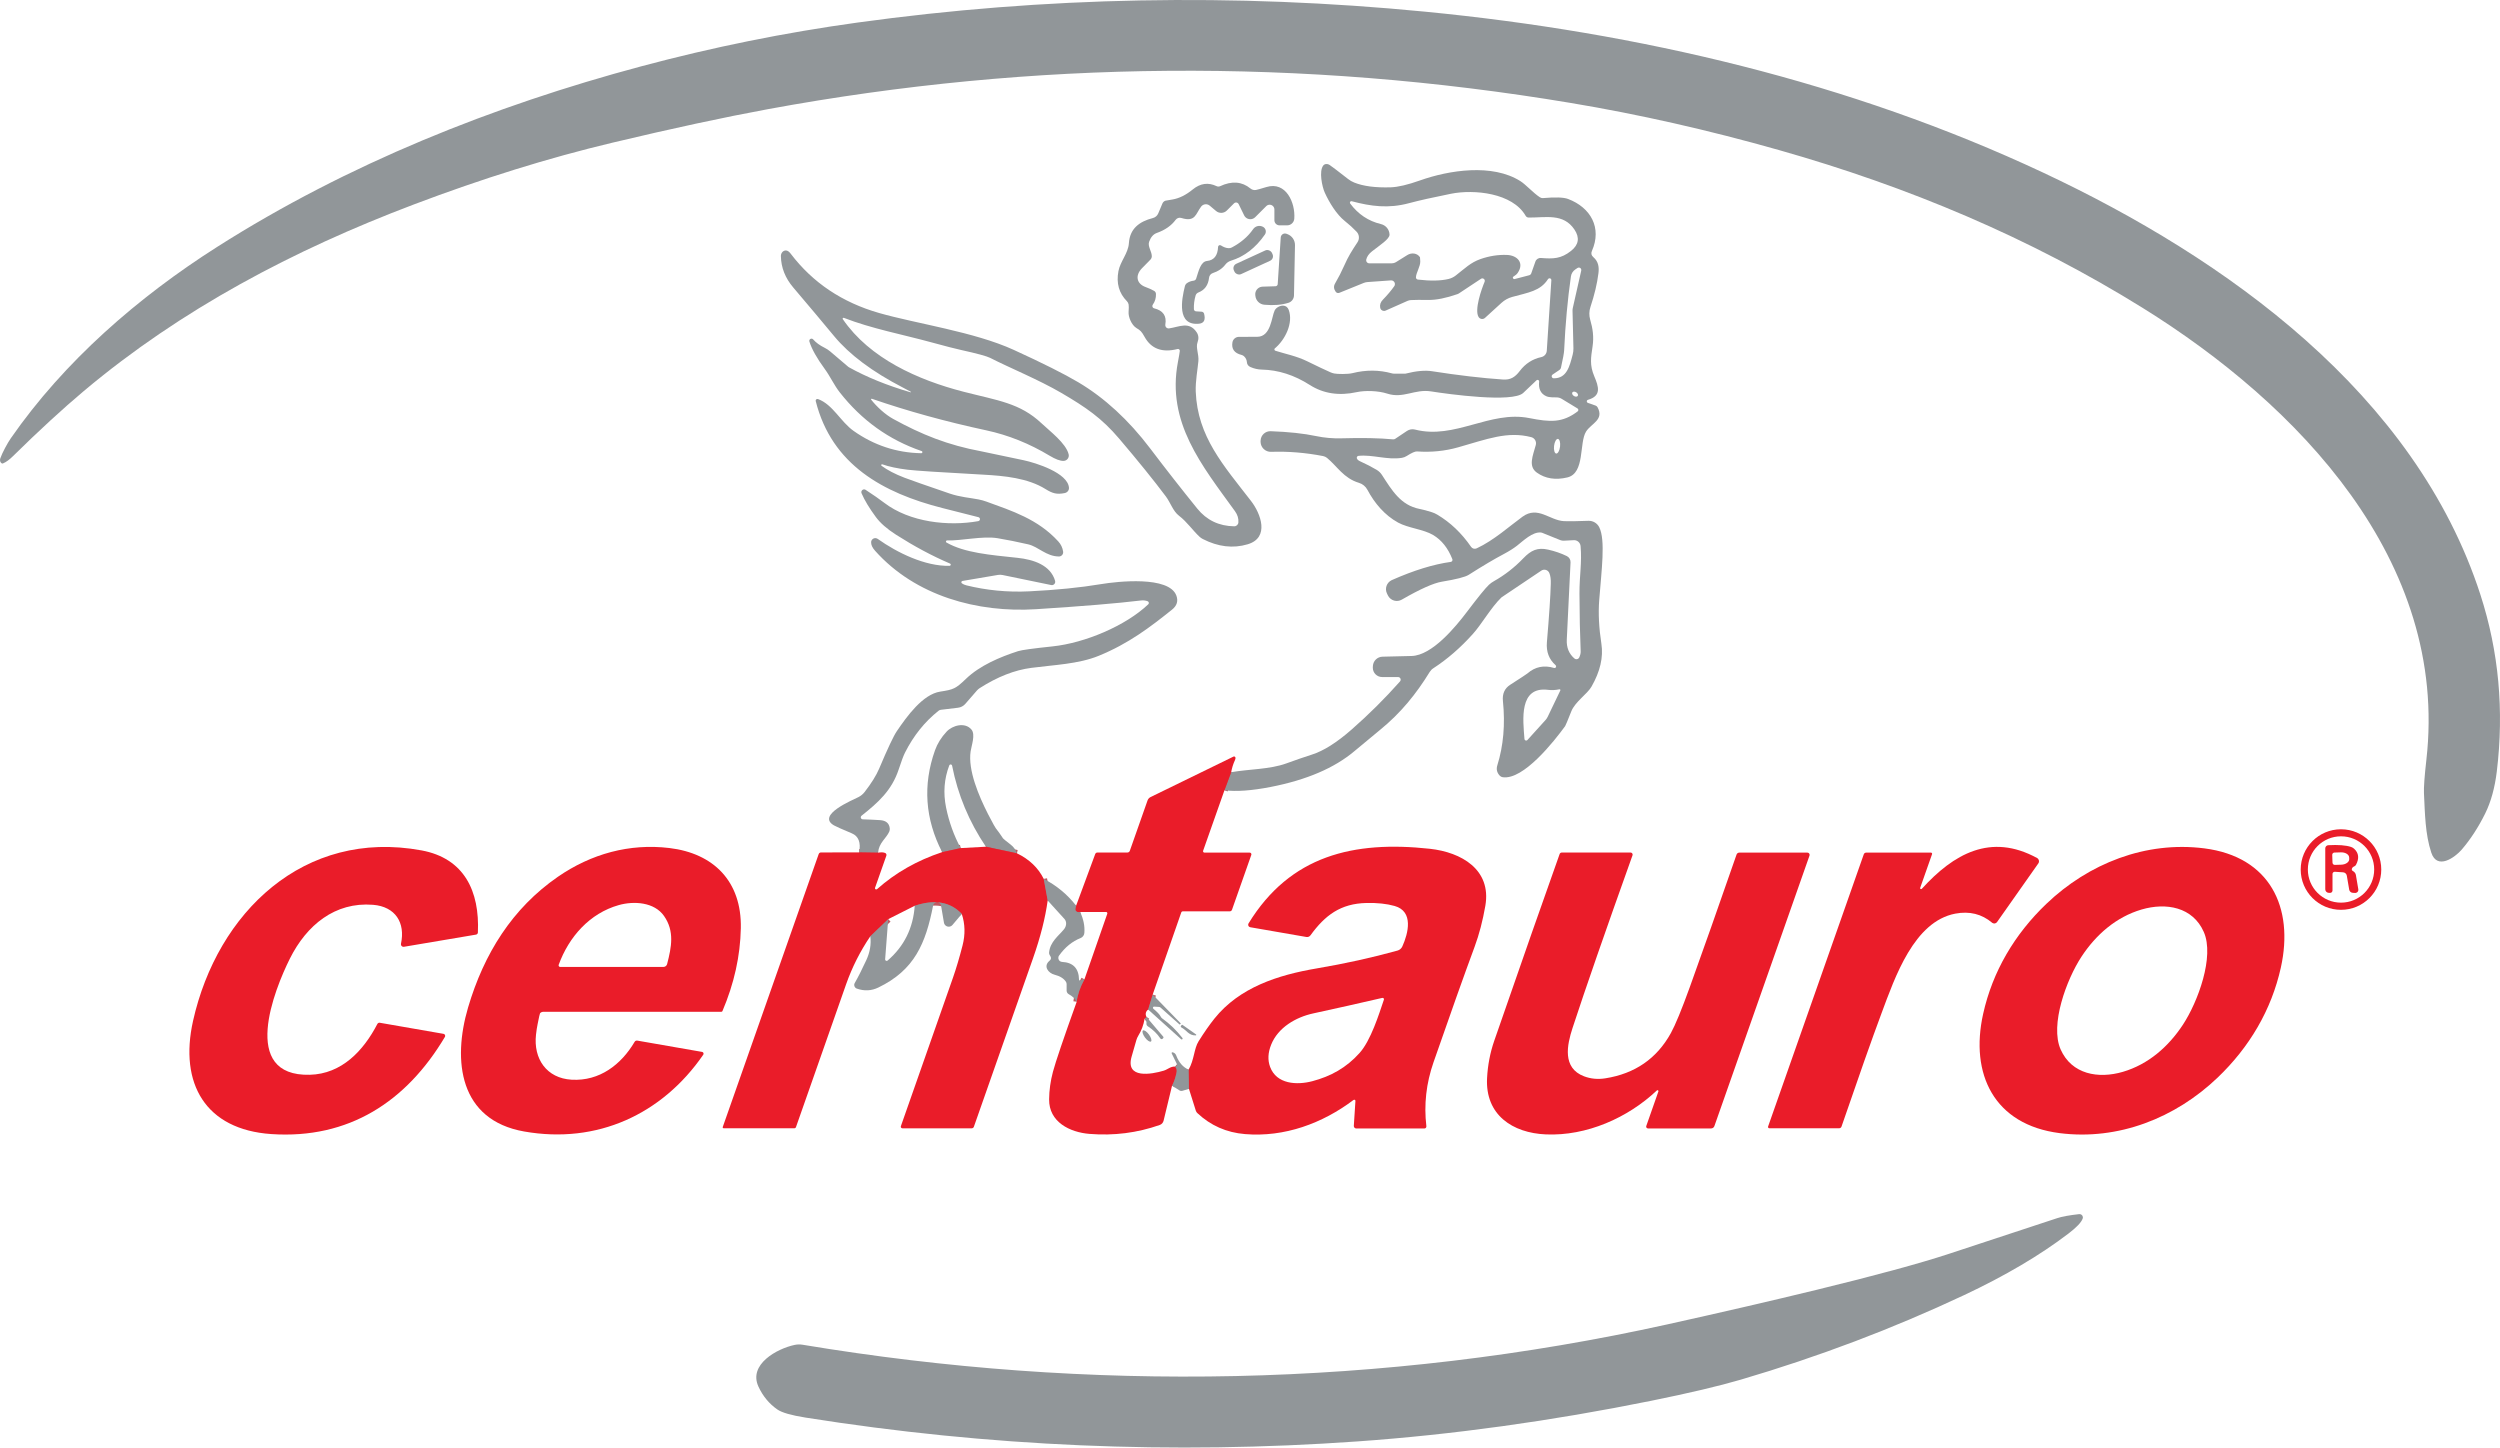
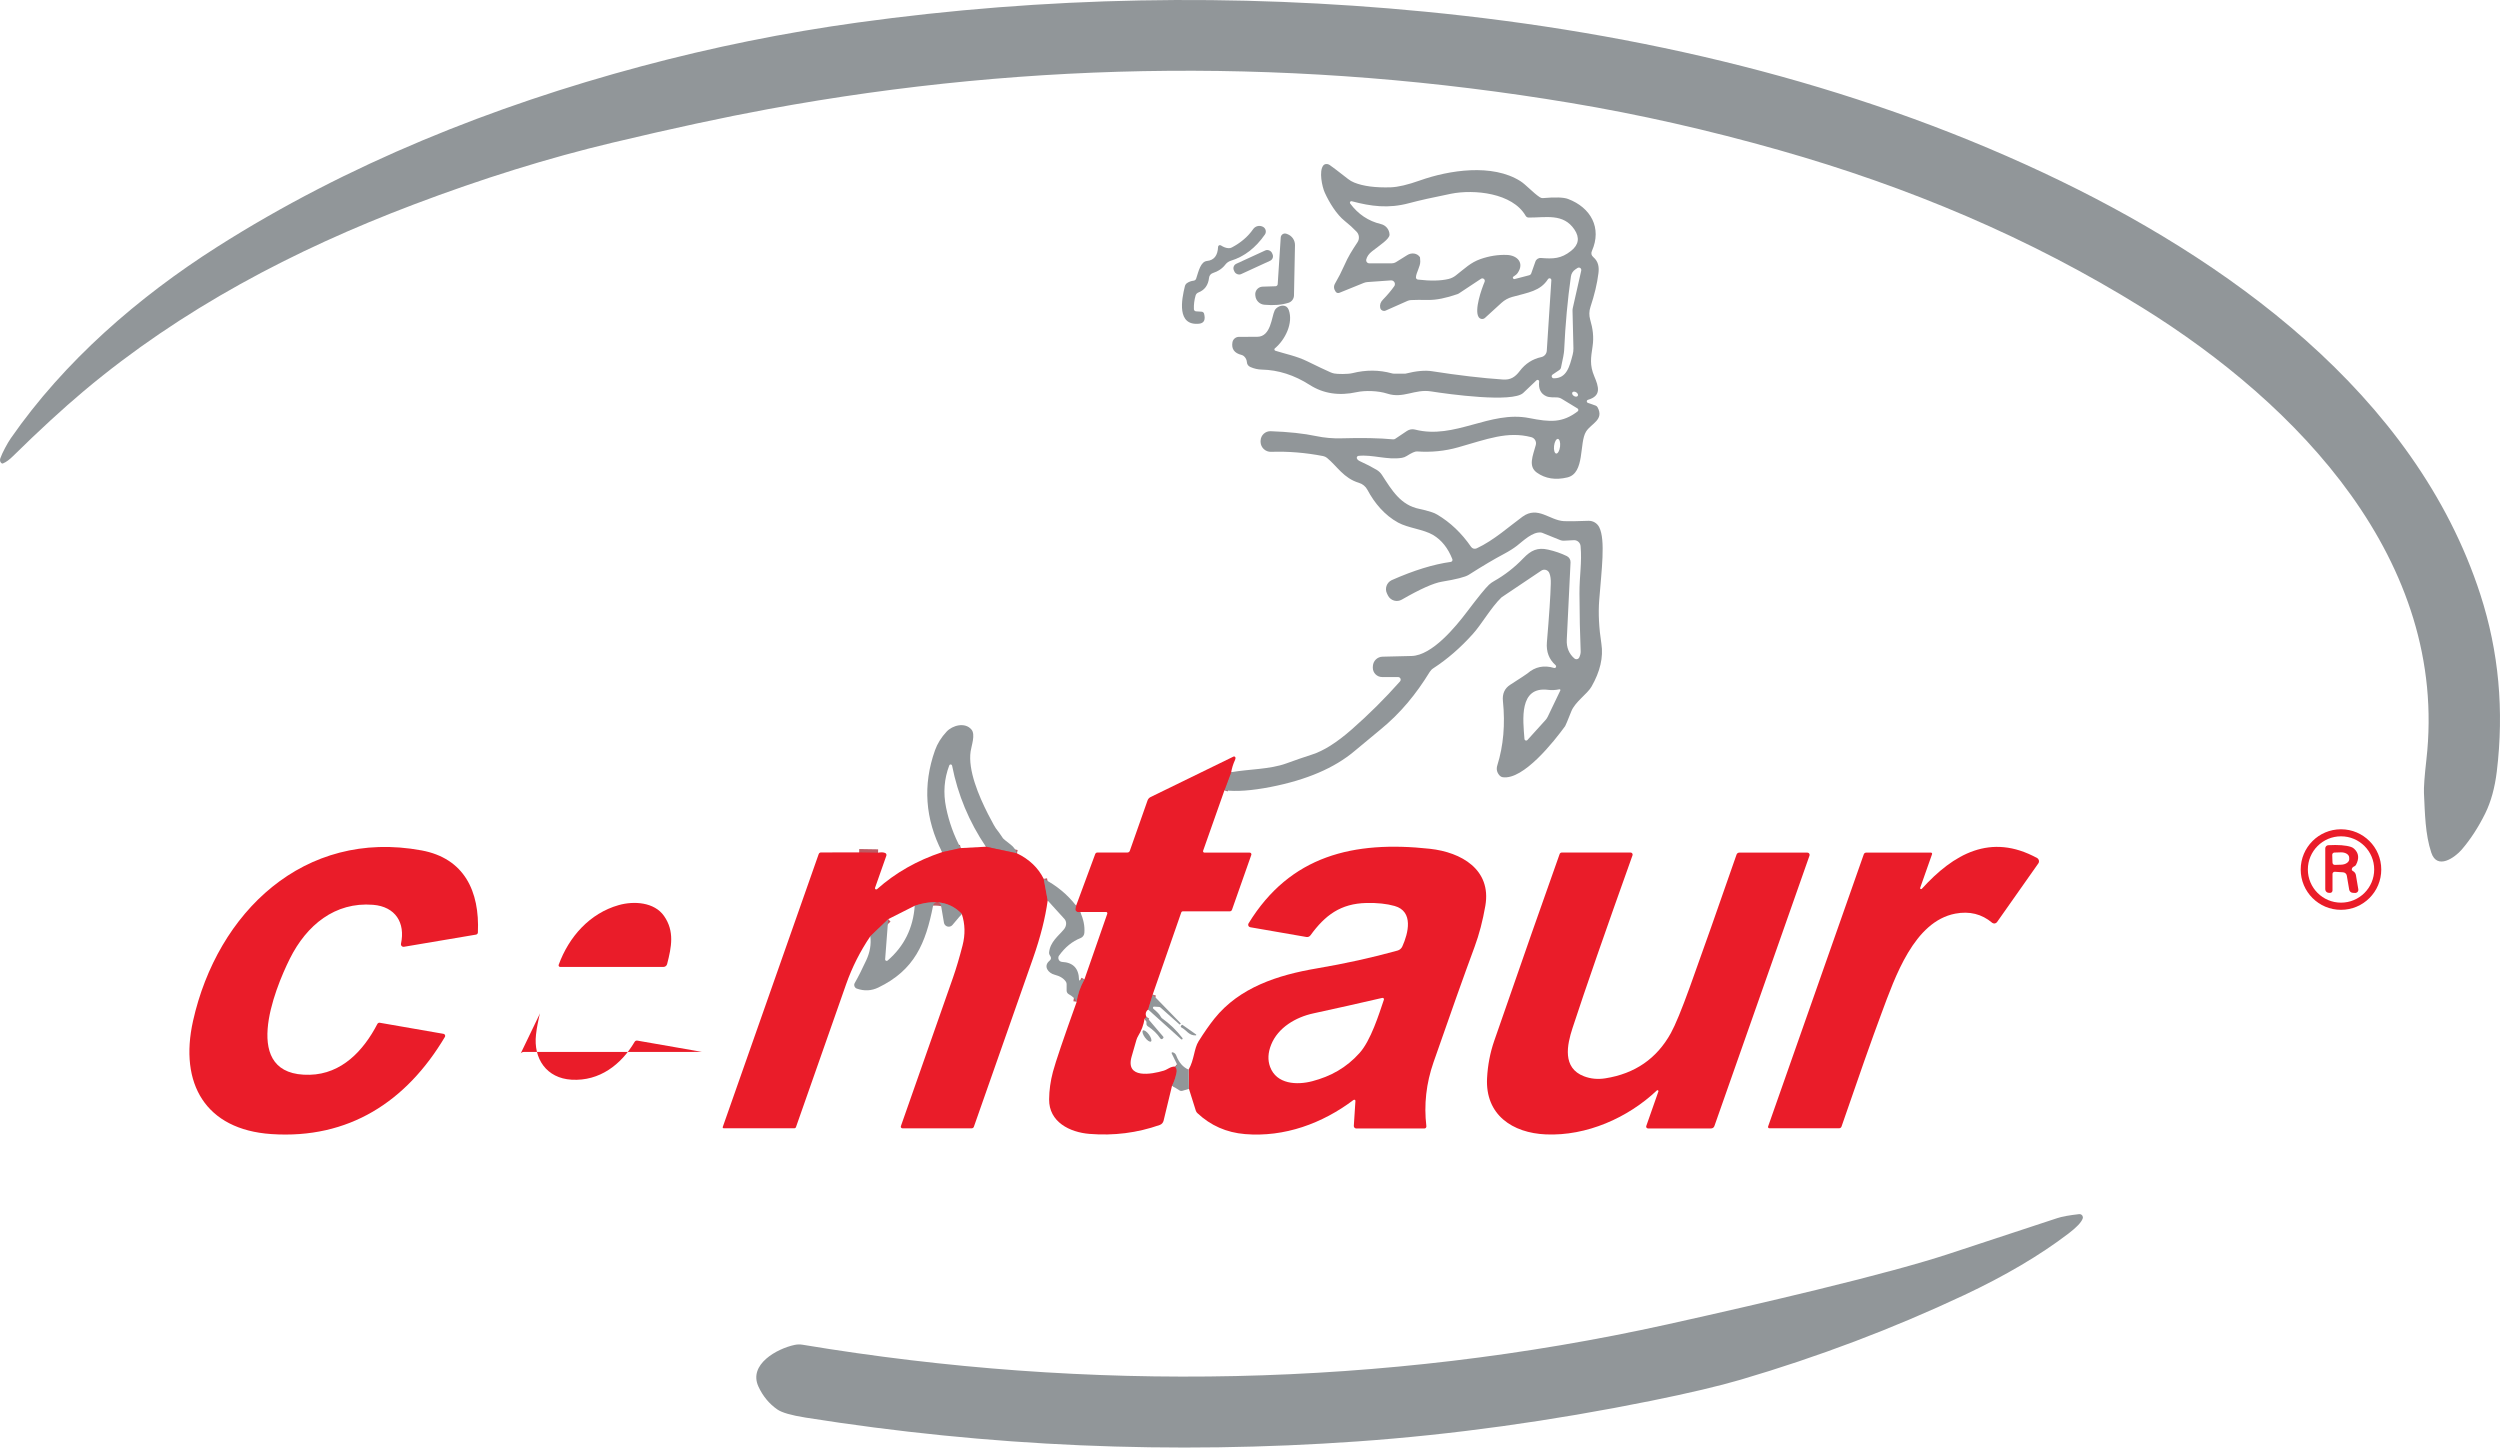
<svg xmlns="http://www.w3.org/2000/svg" id="Calque_1" version="1.1" viewBox="0 0 745.412 431.608">
  <defs>
    <style>
      .st0 {
        fill: none;
        stroke: #be5961;
        stroke-width: 2px;
      }

      .st1 {
        fill: #ea1c29;
      }

      .st2 {
        fill: #919699;
      }
    </style>
  </defs>
  <g>
    <path class="st0" d="M365.09,235.63l2.01-5.39" vector-effect="non-scaling-stroke" />
    <path class="st0" d="M343.69,296.55l-1.35,4.46" vector-effect="non-scaling-stroke" />
    <path class="st0" d="M341.81,303.19c-.187.28-.363.47-.53.57" vector-effect="non-scaling-stroke" />
    <path class="st0" d="M350.35,318.03c.487.407.623,1.073.41,2-.36,1.573-.793,2.8-1.3,3.68" vector-effect="non-scaling-stroke" />
    <path class="st0" d="M321.04,298.67c.26-2.113,1.027-4.333,2.3-6.66" vector-effect="non-scaling-stroke" />
    <path class="st0" d="M322.07,271.93c-.58.12-1.003.017-1.27-.31-.153-.187-.2-.443-.14-.77.053-.287.12-.557.2-.81" vector-effect="non-scaling-stroke" />
-     <path class="st0" d="M354.5,324.66l-.1-5.73" vector-effect="non-scaling-stroke" />
    <path class="st0" d="M311.2,262.05l1.18,6.45" vector-effect="non-scaling-stroke" />
    <path class="st0" d="M286.77,272.5c-3.407-3.613-8.083-4.423-14.03-2.43" vector-effect="non-scaling-stroke" />
    <path class="st0" d="M264.83,274.06l-5.33,5.1" vector-effect="non-scaling-stroke" />
    <path class="st0" d="M261.81,254.24l-5.64-.09" vector-effect="non-scaling-stroke" />
    <path class="st0" d="M303.22,254.43l-9.26-1.97" vector-effect="non-scaling-stroke" />
    <path class="st0" d="M286.44,252.87l-5.53,1.21" vector-effect="non-scaling-stroke" />
  </g>
  <path class="st2" d="M1.03,138.11c-.22.093-.367.123-.44.09-.503-.243-.722-.892-.51-1.51.6-1.73,2.2-4.65,3.12-5.98,15.99-23.02,37.99-42.11,61.56-57.1,38.86-24.72,82.38-42.05,126.41-53.83,21.287-5.7,42.783-10.05,64.49-13.05,55.807-7.713,112.22-8.797,169.24-3.25,63.63,6.19,126.8,21.02,184.3,47.99,54.56,25.6,110.97,65.9,130.38,125.87,5.467,16.893,7.09,34.48,4.87,52.76-.587,4.807-1.727,8.937-3.42,12.39-2.047,4.147-4.39,7.757-7.03,10.83-2.05,2.38-7.33,6.16-9.07.92-1.84-5.55-1.89-11.71-2.19-17.73-.08-1.693.16-5.013.72-9.96,6.75-59.47-38.49-106.1-84.6-134.75-33.75-20.97-69.93-36.13-108.41-47.05-21.053-5.973-41.77-10.66-62.15-14.06-80.14-13.387-159.917-12.767-239.33,1.86-13.087,2.413-28.523,5.74-46.31,9.98-19.08,4.547-38.843,10.693-59.29,18.44-35.89,13.59-69.4,31.27-98.38,55.62-6.313,5.307-13.347,11.773-21.1,19.4-1.06,1.047-2.013,1.753-2.86,2.12Z" />
  <path class="st2" d="M365.09,235.63l2.01-5.39c5.47-.95,11.48-.82,16.44-2.62,2.873-1.047,5.417-1.923,7.63-2.63,3.453-1.093,7.387-3.573,11.8-7.44,5.147-4.507,9.97-9.3,14.47-14.38.287-.321.26-.814-.061-1.101-.143-.128-.327-.198-.519-.199h-4.76c-1.535-.002-2.778-1.249-2.776-2.784,0-.059.002-.117.006-.176l.02-.37c.103-1.518,1.344-2.707,2.86-2.74.56-.013,3.453-.083,8.68-.21,6.12-.15,13.16-8.74,16.47-13.12,3.38-4.467,5.58-7.173,6.6-8.12.438-.405.925-.758,1.45-1.05,3.227-1.813,6.153-4.09,8.78-6.83,2.32-2.42,4.27-3.3,7.4-2.59,2.02.453,3.883,1.097,5.59,1.93.704.346,1.136,1.076,1.1,1.86-.387,8.093-.76,15.777-1.12,23.05-.113,2.347.647,4.22,2.28,5.62.385.332.966.289,1.298-.096.058-.067.106-.143.142-.224.307-.693.447-1.303.42-1.83-.213-4.967-.333-10.703-.36-17.21-.02-5.36.78-9.29.33-14.17-.101-1.036-.996-1.808-2.03-1.75l-2.95.16c-.356.02-.714-.038-1.05-.17l-5.45-2.2c-.119-.046-.241-.073-.36-.08-2.51-.22-5.21,2.45-7.11,3.94-1.027.8-2.333,1.623-3.92,2.47-2.827,1.493-6.32,3.563-10.48,6.21-1.04.66-3.71,1.343-8.01,2.05-2.507.42-6.49,2.203-11.95,5.35-1.416.816-3.226.33-4.043-1.086-.035-.06-.067-.121-.097-.184l-.27-.55c-.719-1.474-.108-3.252,1.366-3.972.034-.017.069-.033.104-.048,6.533-2.893,12.38-4.697,17.54-5.41.329-.042.559-.347.515-.681-.006-.047-.018-.094-.035-.139-1.293-3.293-3.203-5.693-5.73-7.2-2.87-1.71-7.43-2.06-10.44-3.7-4.05-2.22-7.05-5.82-9.15-9.77-.531-1.01-1.447-1.764-2.54-2.09-4.57-1.37-6.51-4.98-9.52-7.44-.342-.269-.743-.454-1.17-.54-5.227-1.013-10.39-1.433-15.49-1.26-1.678.057-3.085-1.257-3.142-2.934-.003-.085-.002-.17.002-.256l.01-.21c.081-1.586,1.423-2.812,3.01-2.75,5.353.193,9.86.677,13.52,1.45,2.48.52,5.01.743,7.59.67,6.16-.18,11.293-.077,15.4.31.22.02.436-.037.61-.16l3.51-2.35c.701-.471,1.57-.62,2.39-.41,11.88,3.06,22.34-5.74,34.04-3.43,6.33,1.25,9.91,1.46,14.46-1.99.234-.176.276-.511.095-.748-.04-.052-.089-.097-.145-.132l-4.72-2.87c-.432-.262-.925-.407-1.43-.42-.79-.06-2.15.11-3.2-.37-1.627-.747-2.32-2.197-2.08-4.35.02-.259-.173-.485-.431-.506-.142-.011-.281.042-.379.146-.107.127-1.42,1.377-3.94,3.75-3.17,2.99-22.27.37-27.49-.46-4.85-.77-8.25,2.22-13.03.67-2.76-.9-6.67-.98-9.11-.45-5.287,1.16-9.957.447-14.01-2.14-4.62-2.953-9.387-4.48-14.3-4.58-1.147-.027-2.267-.277-3.36-.75-.68-.293-1.043-.78-1.09-1.46-.047-.673-.33-1.26-.85-1.76-.203-.19-.454-.328-.73-.4-2.153-.527-3.063-1.78-2.73-3.76.158-.91.928-1.587,1.85-1.63.313-.013,2.16-.02,5.54-.02,4.12-.01,4.26-5.93,5.21-7.87.138-.277.336-.522.58-.72,1.14-.92,2.98-1.14,3.61.58,1.42,3.9-1.08,8.92-4.12,11.44-.181.145-.211.409-.066.59.053.066.125.115.206.14,2.83.91,6.29,1.57,9.47,3.13,3.027,1.487,5.333,2.58,6.92,3.28.372.166.758.29,1.15.37.92.19,4.03.25,5.46-.11,4.02-1.007,7.933-.983,11.74.07.212.06.431.09.65.09h3.33c.027,0,.053-.003.08-.01,3.193-.8,5.817-1.04,7.87-.72,7.907,1.233,14.973,2.06,21.2,2.48,2.2.15,3.58-.68,4.99-2.54,1.667-2.2,3.81-3.583,6.43-4.15.905-.195,1.57-.966,1.63-1.89l1.36-21.02c.028-.297-.19-.56-.486-.589-.207-.02-.406.081-.514.259-2.29,3.56-5.84,3.97-10.69,5.31-1.184.329-2.273.932-3.18,1.76l-4.91,4.48c-.507.468-1.298.436-1.766-.071-.054-.058-.102-.122-.144-.189-1.31-2.09.86-8.3,1.79-10.5.16-.37-.011-.8-.381-.959-.225-.097-.484-.075-.689.059l-6.63,4.39c-.119.08-.244.14-.37.18-3.473,1.2-6.373,1.78-8.7,1.74-2.333-.033-4.063-.02-5.19.04-.357.02-.703.101-1.02.24l-6.54,2.9c-.585.26-1.271-.004-1.531-.589-.036-.08-.062-.165-.079-.251-.173-.88.087-1.677.78-2.39,1.407-1.453,2.543-2.803,3.41-4.05.35-.497.23-1.183-.267-1.533-.208-.146-.46-.216-.713-.197l-7.01.5c-.378.027-.746.111-1.09.25l-7.3,2.96c-.393.157-.841.024-1.08-.32-.593-.84-.66-1.653-.2-2.44,1.02-1.747,1.947-3.56,2.78-5.44,1.18-2.69,2.19-4.25,3.93-6.9.646-.983.525-2.282-.29-3.13-1.04-1.093-2.203-2.15-3.49-3.17-2.51-1.99-4.66-5.56-5.98-8.46-.81-1.76-1.79-6.43-.45-8.11.416-.524,1.253-.581,1.92-.13.753.513,2.58,1.903,5.48,4.17.557.438,1.17.791,1.82,1.05,2.7,1.093,6.337,1.567,10.91,1.42,2.16-.073,5.05-.753,8.67-2.04,8.78-3.11,21.6-5.08,29.94.18,1.66,1.04,3.83,3.51,5.82,4.82.292.194.641.283.99.25,3.66-.32,6.143-.23,7.45.27,6.73,2.55,10.15,8.59,7.09,15.51-.307.7-.17,1.303.41,1.81,1.62,1.39,1.75,3.12,1.54,4.82-.38,3.08-1.177,6.44-2.39,10.08-.404,1.218-.428,2.529-.07,3.76.78,2.65,1.13,5.17.71,7.98-.5,3.33-.9,5.55.49,8.86,1.35,3.2,2.22,5.88-1.87,7.06-.254.076-.399.343-.323.597.043.144.152.26.293.313l2.29.8c.263.09.481.276.61.52,2.03,3.75-1.92,4.82-3.43,7.24-2.11,3.36-.27,12.4-5.57,13.67-3.533.847-6.567.37-9.1-1.43-2.65-1.89-1.2-4.99-.32-8.24.276-1.012-.321-2.057-1.333-2.333-.009-.002-.018-.005-.027-.007-7.12-1.84-13.13.58-21.78,3.03-3.947,1.12-8.043,1.53-12.29,1.23-.553-.04-1.58.417-3.08,1.37-.435.277-.919.461-1.42.54-4.36.7-8.78-1.03-12.94-.59-.313.033-.539.317-.505.635.005.049.017.098.035.145.133.327.43.597.89.81,1.893.86,3.56,1.72,5,2.58.632.375,1.169.892,1.57,1.51,3,4.63,5.59,9.03,11.19,10.14,1.147.227,2.377.553,3.69.98.558.173,1.092.411,1.59.71,3.913,2.313,7.283,5.52,10.11,9.62.368.538,1.075.729,1.67.45,5.07-2.33,10.05-6.82,13.67-9.44,4.58-3.32,8.06,1.11,12.38,1.33,1.233.067,3.657.033,7.27-.1,1.358-.049,2.62.702,3.23,1.92,1.91,3.83.67,12.81-.01,21.74-.3,3.94-.083,8.277.65,13.01.62,4.007-.367,8.27-2.96,12.79-1.24,2.17-4.88,4.49-6.02,7.37-1.087,2.74-1.697,4.203-1.83,4.39-3.26,4.48-12.42,16.14-18.63,15.23-.325-.052-.623-.206-.85-.44-.86-.907-1.107-1.943-.74-3.11,1.82-5.827,2.377-12.213,1.67-19.16-.22-2.16.5-3.777,2.16-4.85,3.2-2.053,4.913-3.18,5.14-3.38,2.293-2,4.94-2.547,7.94-1.64.253.083.523-.058.602-.315.057-.184,0-.386-.142-.515-1.96-1.727-2.823-4-2.59-6.82.68-8.007,1.067-13.84,1.16-17.5.04-1.307-.103-2.353-.43-3.14-.335-.824-1.274-1.22-2.098-.886-.103.042-.201.094-.292.156l-11.75,7.89c-.066.04-.127.087-.18.14-3.08,2.98-5.84,7.91-8.46,10.83-3.7,4.127-7.64,7.547-11.82,10.26-.434.276-.8.649-1.07,1.09-4.01,6.52-8.59,12.23-14.87,17.33-2.22,1.807-4.743,3.9-7.57,6.28-5.98,5.04-14.3,8.6-24.96,10.68-5.693,1.113-10.293,1.443-13.8.99ZM451.63,83.2l4.33-1.13c.277-.076.5-.281.6-.55l1.24-3.52c.239-.694.918-1.138,1.65-1.08,3.65.29,5.97.27,8.98-2.11,2.3-1.827,2.637-3.95,1.01-6.37-3.3-4.91-8.5-3.54-13.64-3.57-.378,0-.726-.203-.91-.53-3.92-6.82-15.36-7.95-22.26-6.57-5.353,1.073-9.523,2.01-12.51,2.81-6.18,1.66-11.37.94-17.08-.58-.236-.059-.475.083-.534.319-.032.128-.005.265.074.371,2.38,3.193,5.433,5.233,9.16,6.12,1.469.347,2.523,1.63,2.57,3.13.04,1.32-2.88,3.15-5.23,5-.94.74-1.513,1.56-1.72,2.46-.111.49.193.977.677,1.088.066.015.134.023.203.022h6.78c.412,0,.817-.114,1.17-.33,1.973-1.227,3.097-1.927,3.37-2.1,1.323-.862,3.026-.599,3.804.589.009.014.018.027.026.041.027.04.053.437.08,1.19.06,1.52-1.25,3.44-1.29,4.79-.007.339.248.629.59.67,3.753.44,6.797.38,9.13-.18.771-.185,1.497-.532,2.13-1.02,2.81-2.18,4.42-3.87,7.4-4.92,2.633-.92,5.26-1.33,7.88-1.23,3.1.12,5.21,2.36,3.26,5.29-.187.287-.38.5-.58.64-.553.373-.843.583-.87.63-.106.225-.01.493.215.599.092.043.196.054.295.031ZM469.7,80.34c-.713.478-1.19,1.238-1.31,2.09-.98,6.847-1.653,14.197-2.02,22.05-.033.767-.35,2.493-.95,5.18-.064.263-.221.491-.44.64l-2.05,1.38c-.282.185-.36.563-.175.845.112.17.301.274.505.275,3.87.03,4.73-3.49,5.66-7.08.159-.604.233-1.227.22-1.85l-.27-11.2c-.007-.279.02-.558.08-.83l2.52-11.17c.091-.393-.153-.785-.546-.876-.198-.046-.406-.007-.574.106l-.65.44ZM468.818,117.009c-.191.304.017.779.466,1.062.449.283.967.265,1.159-.038s-.017-.779-.466-1.062h0c-.449-.283-.967-.265-1.159.038ZM464.517,130.865c-.494-.058-1.009.873-1.151,2.08,0,0,0,0,0,0-.142,1.207.143,2.232.637,2.29h0c.494.058,1.009-.873,1.151-2.08h0c.142-1.207-.144-2.232-.637-2.29h0ZM464.97,205.52c-1.153.253-2.273.31-3.36.17-8.8-1.12-7.5,8.99-7.07,14.64.016.281.257.496.538.48.135-.008.262-.069.352-.17l5.35-5.91c.285-.305.521-.652.7-1.03l3.76-7.84c.059-.119.01-.263-.109-.322-.05-.025-.107-.031-.161-.018Z" />
-   <path class="st2" d="M261.81,254.24l-5.64-.09c.553-2.953-.183-4.85-2.21-5.69-2.947-1.233-4.713-2.02-5.3-2.36-5.36-3.09,5.6-7.55,7.33-8.45.698-.356,1.309-.861,1.79-1.48,2.04-2.633,3.487-4.953,4.34-6.96,2.56-6.06,4.32-9.793,5.28-11.2,3.01-4.43,7.74-11.01,12.96-11.8,3.93-.6,4.59-.85,7.63-3.78,4.16-4.01,10.16-6.53,15.56-8.28,1.047-.34,4.47-.813,10.27-1.42,9.69-1.02,21.83-6.15,28.55-12.55.222-.208.229-.558.016-.782-.058-.061-.128-.108-.206-.138-.613-.233-1.28-.307-2-.22-7.053.853-17.477,1.72-31.27,2.6-17.4,1.1-35.93-3.9-47.99-17.42-.827-.92-1.22-1.783-1.18-2.59.039-.689.629-1.216,1.318-1.178.234.013.46.092.652.228,5.81,4.13,14.14,8.2,21.4,8.03.21-.006.375-.182.368-.391,0-.023-.004-.046-.008-.069-.02-.1-.123-.187-.31-.26-5.22-2.233-10.557-5.09-16.01-8.57-2.687-1.72-4.687-3.473-6-5.26-1.947-2.633-3.37-4.997-4.27-7.09-.181-.421.014-.909.435-1.09.257-.11.551-.084.785.07,2.293,1.5,4.123,2.773,5.49,3.82,7.66,5.88,19.25,7.11,28.11,5.51.328-.06.54-.375.475-.704-.046-.23-.219-.415-.445-.476-1.447-.36-5.037-1.27-10.77-2.73-17.63-4.49-32.95-12.87-37.74-31.88-.066-.279.107-.56.386-.626.097-.023.2-.018.294.016,4.43,1.63,6.74,6.76,10.59,9.48,6.093,4.307,12.817,6.53,20.17,6.67.181.022.345-.107.367-.288.02-.169-.091-.325-.257-.362-9.707-3.327-17.83-9.153-24.37-17.48-1.72-2.19-2.8-4.68-4.5-7.01-2.333-3.18-3.857-5.9-4.57-8.16-.111-.347.081-.719.428-.829.253-.081.529-.002.702.199.827.947,1.97,1.78,3.43,2.5.585.292,1.132.651,1.63,1.07l5.4,4.59c.067.053.133.1.2.14,5.26,2.933,11.39,5.423,18.39,7.47.049.008.095-.025.104-.074.006-.033-.007-.066-.034-.086-.513-.287-1.287-.697-2.32-1.23-9.133-4.72-15.987-9.843-20.56-15.37-3.36-4.06-7.42-8.893-12.18-14.5-2.393-2.82-3.62-5.933-3.68-9.34-.015-.905.617-1.662,1.413-1.691.073-.003.145.001.217.011.427.053.863.377,1.31.97,6.553,8.62,15.333,14.507,26.34,17.66,11.08,3.18,28.39,5.62,40.13,10.99,8.673,3.967,15.093,7.187,19.26,9.66,7.86,4.667,15.01,11.25,21.45,19.75,4.76,6.28,9.437,12.253,14.03,17.92,2.793,3.447,6.46,5.207,11,5.28.655.013,1.207-.487,1.26-1.14.087-1.18-.25-2.297-1.01-3.35-9.87-13.66-20.46-26.48-17.02-44.5.327-1.7.513-2.797.56-3.29.031-.297-.184-.562-.48-.594-.064-.007-.128-.002-.19.014-4.573,1.16-7.85-.047-9.83-3.62-.9-1.62-1.26-1.94-2.41-2.62-1.52-.92-2.47-3.41-2.36-4.8.08-1.053.083-1.797.01-2.23-.065-.365-.24-.703-.5-.97-2.373-2.4-3.22-5.39-2.54-8.97.55-2.93,2.92-5.32,3.12-8.34.27-4.3,3.08-6.46,7.15-7.5.724-.183,1.317-.695,1.6-1.38l1.24-2.95c.165-.394.489-.699.89-.84.02-.007.74-.13,2.16-.37,1.993-.347,3.99-1.34,5.99-2.98,2.26-1.847,4.63-2.177,7.11-.99.335.164.725.168,1.06.01,3.487-1.627,6.5-1.397,9.04.69.457.38,1.056.541,1.64.44.353-.06,1.4-.353,3.14-.88,5.81-1.76,8.66,4.68,8.29,9.46-.089,1.112-1.02,1.969-2.14,1.97h-2.26c-.845,0-1.53-.685-1.53-1.53v-3.2c.001-.784-.634-1.421-1.418-1.422-.375,0-.735.148-1.002.412l-3.31,3.31c-.801.8-2.099.799-2.899-.002-.16-.16-.292-.345-.391-.548l-1.64-3.36c-.203-.423-.711-.601-1.134-.398-.088.042-.167.099-.236.168l-2.16,2.16c-.872.867-2.261.923-3.2.13l-1.88-1.58c-.747-.639-1.868-.555-2.504.188-.023.027-.045.054-.066.082-1.66,2.17-1.68,4.71-5.91,3.39-.623-.193-1.3.027-1.69.55-1.287,1.74-3.16,3.047-5.62,3.92-1.02.36-1.78,1.223-2.28,2.59-.51,1.38.76,2.86.79,4.31.007.402-.152.791-.44,1.08-.94.947-1.783,1.807-2.53,2.58-2.05,2.13-1.59,4.6,1.13,5.57.853.307,1.69.683,2.51,1.13.341.185.558.539.57.93.04,1.2-.277,2.267-.95,3.2-.222.316-.15.752.161.972.072.051.153.088.239.108,2.68.653,3.793,2.27,3.34,4.85-.094.533.263,1.041.796,1.135.1.018.203.019.304.005,3.04-.43,6.02-2.22,8.26,1.18.573.88.657,1.867.25,2.96-.59,1.55.43,3.56.25,5.6-.19,2.24-.91,6.05-.79,9.09.52,13.47,8.3,22.03,16.49,32.63,2.91,3.77,5.62,10.93-1.01,12.91-4.353,1.293-8.817.767-13.39-1.58-.352-.179-.678-.408-.97-.68-1.9-1.74-3.76-4.47-6.11-6.25-1.81-1.38-2.53-3.9-3.93-5.77-3.607-4.813-8.257-10.567-13.95-17.26-5.17-6.08-9.86-9.3-17.21-13.6-6.7-3.92-15.68-7.59-21.22-10.44-1-.513-3.91-1.303-8.73-2.37-1.7-.373-4.613-1.123-8.74-2.25-8.7-2.38-17.87-4.09-26.16-7.32-.133-.053-.285.011-.338.145-.033.081-.022.173.028.245,8.02,11.72,22.41,18.15,36.06,21.66,10.14,2.61,16.77,3.33,23.22,9.42,2.44,2.31,7.25,5.9,8.06,9.2.215.857-.305,1.726-1.162,1.942-.124.031-.251.047-.378.048-1.013.013-2.38-.497-4.1-1.53-6.04-3.64-12.34-6.167-18.9-7.58-12.16-2.62-23.54-5.76-34.14-9.42-.094-.029-.196.019-.229.109-.02.055-.009.116.029.161,1.69,2.13,4.16,4.42,6.58,5.75,8.52,4.68,16.24,7.79,26.34,9.67.66.12,4.83.997,12.51,2.63,3.69.79,13.22,3.77,13.55,8.21.058.754-.488,1.437-1.27,1.59-2.32.47-3.62.12-5.7-1.18-5.29-3.3-12.24-3.96-18.6-4.31-12.673-.693-20.18-1.183-22.52-1.47-3.067-.373-5.587-.91-7.56-1.61-.129-.049-.273.016-.323.145-.041.108-.003.23.092.295,1.74,1.287,4.027,2.473,6.86,3.56,1.713.66,6.177,2.223,13.39,4.69,3.26,1.11,5.98,1.25,8.68,1.78.792.153,1.568.367,2.32.64,7.67,2.79,15.36,5.23,21.43,11.86.8.867,1.287,1.887,1.46,3.06.099.694-.383,1.338-1.077,1.437-.064.009-.128.013-.193.013-3.8-.04-6.1-2.91-9.14-3.62-3.247-.747-6.293-1.357-9.14-1.83-4.44-.74-10.87.81-15.05.66-.188-.001-.341.15-.343.337,0,.119.061.23.163.293,5.42,3.09,13,3.69,21.18,4.56,4.79.51,9.85,2.17,11.21,6.88.149.526-.157,1.073-.683,1.222-.152.043-.312.049-.467.018l-14.49-2.99c-.462-.099-.941-.109-1.41-.03l-10.56,1.79c-.219.03-.372.232-.341.451.015.108.073.205.161.269.347.26.797.46,1.35.6,5.81,1.43,12.14,2.11,18.73,1.78,8.1-.4,15.237-1.117,21.41-2.15,4.86-.81,20.3-2.53,22.46,3.44.587,1.613.157,3-1.29,4.16-6.58,5.27-12.96,10.14-21.88,13.78-6.05,2.47-13.34,2.7-20.09,3.59-4.973.647-10.103,2.66-15.39,6.04-.305.199-.581.438-.82.71l-3.46,3.98c-.56.649-1.345,1.063-2.2,1.16l-5.09.61c-.248.026-.484.123-.68.28-4.14,3.28-7.483,7.453-10.03,12.52-.44.867-1.06,2.52-1.86,4.96-2.06,6.28-6.14,9.91-11.09,13.83-.26.206-.304.583-.098.843.109.138.273.221.448.227,1.813.053,3.54.133,5.18.24,1.753.113,2.717.923,2.89,2.43.039.334-.009.672-.14.98-.87,2-3.11,3.34-3.35,6.29Z" />
  <path class="st2" d="M363.19,73.62c.011-.304.267-.54.57-.529.1.004.196.034.28.089.793.513,1.553.787,2.28.82.34.02.679-.056.98-.22,2.707-1.44,4.82-3.257,6.34-5.45.62-.894,1.793-1.218,2.79-.77l.06.03c.797.356,1.152,1.293.793,2.095-.04.089-.088.175-.143.255-2.767,3.98-6.147,6.58-10.14,7.8-.651.202-1.22.596-1.63,1.13-.913,1.193-2.157,2.04-3.73,2.54-.622.2-1.068.744-1.14,1.39-.24,2.213-1.303,3.683-3.19,4.41-.398.158-.7.486-.82.89-.393,1.347-.563,2.713-.51,4.1.019.336.284.605.62.63l1.69.11c.344.016.639.259.73.6.473,1.84-.027,2.833-1.5,2.98-6.68.67-5.24-7.15-4.22-11.2.09-.362.306-.681.61-.9.573-.4,1.24-.643,2-.73.343-.042.631-.276.74-.6.75-2.29,1.34-5.09,3.25-5.28,2.087-.213,3.183-1.61,3.29-4.19Z" />
  <path class="st2" d="M380.97,84.71l.9-13.9c.044-.7.648-1.231,1.348-1.187.124.008.246.034.362.077l.31.12c1.362.515,2.254,1.831,2.23,3.29l-.3,14.98c-.017,1.013-.687,1.901-1.66,2.2-2.047.633-4.443.823-7.19.57-1.412-.129-2.531-1.248-2.66-2.66l-.02-.15c-.172-1.242.691-2.388,1.927-2.56.081-.011.162-.018.243-.02l3.85-.12c.353-.01.639-.288.66-.64Z" />
  <rect class="st2" x="367.42" y="76.5" width="12.48" height="3.4" rx="1.47" ry="1.47" transform="translate(1.51 163.295) rotate(-24.7)" />
  <path class="st2" d="M303.22,254.43l-9.26-1.97c-5.007-7.407-8.367-15.467-10.08-24.18-.05-.238-.284-.39-.521-.34-.145.031-.264.132-.319.27-1.527,4.007-1.843,8.2-.95,12.58.88,4.307,2.33,8.333,4.35,12.08l-5.53,1.21c-5.08-9.893-5.793-20.003-2.14-30.33.713-2.02,1.88-3.897,3.5-5.63,1.73-1.84,5.45-2.89,7.39-.59,1.24,1.48,0,4.79-.25,6.48-.84,5.63,2.42,13.28,5.18,18.71,1.393,2.74,2.307,4.337,2.74,4.79.193.2.773,1.02,1.74,2.46.107.153.873.78,2.3,1.88.847.653,1.463,1.513,1.85,2.58Z" />
  <path class="st1" d="M367.1,230.24l-2.01,5.39-6.36,18.03c-.077.219.037.459.256.536.043.015.088.023.134.024h13.5c.282.002.508.233.506.514,0,.053-.009.105-.026.156l-5.76,16.36c-.095.287-.361.481-.66.48h-13.99c-.216-.001-.408.131-.48.33l-8.52,24.49-1.35,4.46c-.727.573-.903,1.3-.53,2.18-.187.28-.363.47-.53.57-.307,1.84-.94,3.537-1.9,5.09-.239.392-.424.812-.55,1.25-.907,3.16-1.377,4.793-1.41,4.9-1.98,6.77,5.92,5.34,9.59,4.23,1.14-.35,2.08-1.32,3.34-1.2.487.407.623,1.073.41,2-.36,1.573-.793,2.8-1.3,3.68l-2.52,10.45c-.143.591-.576,1.069-1.15,1.27-6.7,2.36-13.68,3.247-20.94,2.66-5.86-.47-12.12-3.54-12.04-10.31.027-2.713.407-5.45,1.14-8.21.787-2.953,3.15-9.92,7.09-20.9.26-2.113,1.027-4.333,2.3-6.66l6.81-19.56c.072-.209-.034-.436-.237-.508-.043-.015-.087-.022-.133-.022l-7.71.01c-.58.12-1.003.017-1.27-.31-.153-.187-.2-.443-.14-.77.053-.287.12-.557.2-.81l5.69-15.39c.101-.277.365-.461.66-.46h8.95c.319,0,.604-.205.71-.51l5.28-15c.16-.455.491-.826.92-1.03l24.73-12.07c.106-.05.232-.047.34.01.293.167.323.507.09,1.02-.553,1.207-.93,2.417-1.13,3.63Z" />
  <path class="st1" d="M710.01,259.27c0,6.633-5.377,12.01-12.01,12.01s-12.01-5.377-12.01-12.01h0c0-6.633,5.377-12.01,12.01-12.01h0c6.633,0,12.01,5.377,12.01,12.01ZM707.9,259.25c0-5.462-4.428-9.89-9.89-9.89h0c-5.462,0-9.89,4.428-9.89,9.89s4.428,9.89,9.89,9.89,9.89-4.428,9.89-9.89h0Z" />
  <path class="st1" d="M695.47,260.6v4.9c0,.403-.321.731-.719.732-.017,0-.034,0-.051-.002l-.4-.02c-.559-.042-.991-.504-.99-1.06v-12.19c0-.509.401-.929.91-.95,2.987-.16,5.247.013,6.78.52.343.112.66.299.93.55,1.373,1.267,1.557,2.857.55,4.77-.103.201-.273.36-.48.45-.527.22-.787.547-.78.98,0,.12.06.235.16.31l.4.28c.359.25.6.632.67,1.06l.72,4.25c.084.501-.254.975-.755,1.059-.071.012-.143.015-.215.011l-.7-.04c-.528-.035-.963-.428-1.05-.95l-.71-4.16c-.088-.55-.545-.965-1.1-1l-2.46-.16c-.363-.028-.68.245-.708.608-.001.017-.002.035-.002.052ZM695.39,254.89l.08,2.34c.011.37.32.661.689.65h0l1.93-.06c1.336-.041,2.397-.791,2.37-1.674,0-.002,0-.004,0-.006l-.02-.48c-.03-.882-1.136-1.562-2.47-1.52l-1.93.06c-.37.011-.661.32-.65.689h0Z" />
  <path class="st1" d="M112.52,305.31c.137-.268.434-.415.73-.36l18.97,3.3c.338.056.566.376.51.714-.013.076-.04.15-.08.216-11.44,19.23-28.61,30.53-51.77,28.96-19.61-1.34-27.5-15.05-23.32-33.75,7.24-32.35,33.08-57.28,68.09-50.84,12.83,2.36,17.39,12.23,16.84,24.48-.01.32-.245.588-.56.64l-21.49,3.63c-.419.069-.816-.21-.887-.624-.016-.095-.014-.192.007-.286,1.34-6.25-1.65-11.07-8.34-11.61-11.35-.91-19.81,6.08-24.78,16.03-4.6,9.21-15.08,35.19,5.94,34.65,9.5-.24,16-7.16,20.14-15.15Z" />
-   <path class="st1" d="M161.02,302.13c-.073.087-.31,1.143-.71,3.17-.2.973-.363,2.033-.49,3.18-.82,7.19,3.14,13.02,10.61,13.45,8.31.48,14.77-4.47,18.8-11.3.163-.267.471-.41.78-.36l19.32,3.37c.294.049.491.331.439.63-.014.079-.044.154-.089.22-12.24,17.76-31.64,26.73-53.41,22.88-19.3-3.41-21.4-21.02-16.71-36.96,4.73-16.04,13.19-29.6,26.78-38.98,9.96-6.86,21.33-10,33.24-8.58,13.18,1.58,21.6,9.92,21.31,23.93-.167,8.267-1.993,16.497-5.48,24.69-.056.127-.181.21-.32.21l-53.12.01c-.368,0-.716.161-.95.44ZM167.04,288.31h30.76c.525-.001.982-.355,1.11-.86,1.32-5.1,2.25-9.81-.92-14.34-2.89-4.15-8.99-4.52-13.51-3.24-8.65,2.45-14.85,9.44-17.9,17.8-.088.25.048.524.303.613.05.017.103.027.157.027Z" />
+   <path class="st1" d="M161.02,302.13c-.073.087-.31,1.143-.71,3.17-.2.973-.363,2.033-.49,3.18-.82,7.19,3.14,13.02,10.61,13.45,8.31.48,14.77-4.47,18.8-11.3.163-.267.471-.41.78-.36l19.32,3.37l-53.12.01c-.368,0-.716.161-.95.44ZM167.04,288.31h30.76c.525-.001.982-.355,1.11-.86,1.32-5.1,2.25-9.81-.92-14.34-2.89-4.15-8.99-4.52-13.51-3.24-8.65,2.45-14.85,9.44-17.9,17.8-.088.25.048.524.303.613.05.017.103.027.157.027Z" />
  <path class="st1" d="M293.96,252.46l9.26,1.97c3.667,1.767,6.327,4.307,7.98,7.62l1.18,6.45c-.7,5.16-2.147,10.873-4.34,17.14-5.333,15.24-11.223,32.017-17.67,50.33-.097.269-.348.449-.63.45h-20.68c-.265-.001-.479-.217-.477-.483,0-.054.01-.107.027-.157,8.873-25.273,14.053-40.033,15.54-44.28.96-2.747,1.91-5.947,2.85-9.6.84-3.267.763-6.4-.23-9.4-3.407-3.613-8.083-4.423-14.03-2.43l-7.91,3.99-5.33,5.1c-3.027,4.473-5.43,9.233-7.21,14.28-1.56,4.42-6.547,18.627-14.96,42.62-.072.209-.269.349-.49.35h-21.1c-.149-.003-.268-.125-.265-.274,0-.029.006-.058.015-.086l28.61-81.39c.102-.294.379-.49.69-.49l11.38-.02,5.64.09c.92-.167,1.633-.133,2.14.1.296.14.438.481.33.79l-3.37,9.57c-.075.192.023.405.219.476.134.048.285.019.391-.076,5.467-4.873,11.93-8.547,19.39-11.02l5.53-1.21,7.52-.41Z" />
  <path class="st1" d="M354.5,324.66l-.1-5.73c1.7-2.93,1.59-6.26,2.98-8.46,1.7-2.7,3.273-4.953,4.72-6.76,7.46-9.3,18.91-13,30.55-14.97,8.427-1.433,16.44-3.203,24.04-5.31.64-.178,1.167-.632,1.44-1.24,1.77-3.93,3.43-10.45-2.31-12.06-2.367-.667-5.163-.963-8.39-.89-7.71.17-12.34,3.64-16.7,9.65-.276.38-.741.57-1.2.49l-16.75-2.91c-.409-.069-.682-.46-.61-.873.016-.094.05-.185.1-.267,12.42-20.27,31.35-24.72,54.07-22.25,9.4,1.03,18.39,6.2,16.54,16.97-.78,4.5-1.847,8.577-3.2,12.23-3.127,8.453-7.213,19.94-12.26,34.46-2.18,6.273-2.89,12.623-2.13,19.05.044.334-.191.641-.525.685-.028.004-.057.005-.085.005h-20.27c-.414,0-.751-.334-.752-.748,0-.017,0-.034.002-.052l.48-7.41c.014-.193-.134-.359-.332-.37-.085-.005-.169.02-.238.07-9.27,7-20.61,11.16-32.35,10.18-5.513-.453-10.253-2.543-14.22-6.27-.209-.19-.365-.435-.45-.71l-2.05-6.51ZM412.15,297.54c-6.807,1.58-13.653,3.117-20.54,4.61-5.28,1.14-10.54,4.23-12.59,9.32-.967,2.4-1.073,4.613-.32,6.64,1.92,5.2,8.02,5.47,12.57,4.27,5.52-1.45,10.17-4.02,14.1-8.41,3.37-3.75,5.79-11.56,7.26-15.9.072-.215-.044-.447-.259-.519-.071-.024-.148-.028-.221-.011Z" />
  <path class="st1" d="M575.74,254.22c.193.001.349.159.348.352,0,.037-.006.073-.018.108l-3.54,10.04c-.054.151.025.317.176.371.111.04.236.008.314-.081,9.45-10.41,20.53-16.74,34.36-9.18.535.288.736.955.448,1.49-.02.038-.043.075-.068.11l-12.31,17.49c-.317.459-.946.574-1.405.257-.026-.018-.051-.037-.075-.057-3.087-2.6-6.737-3.503-10.95-2.71-12.31,2.33-17.98,18.86-22.01,29.68-2.88,7.74-6.86,19.013-11.94,33.82-.103.299-.384.5-.7.5h-20.82c-.215.001-.391-.172-.392-.388,0-.045.007-.09.022-.132l28.53-81.16c.107-.306.396-.511.72-.51h19.31Z" />
-   <path class="st1" d="M661.21,321.31c-12.62,12.07-29.65,18.77-47.09,16.55-19.58-2.5-26.8-17.61-22.82-35.54,2.81-12.67,9.39-23.78,18.86-32.83,12.62-12.07,29.65-18.76,47.09-16.54,19.58,2.5,26.8,17.61,22.82,35.54-2.81,12.67-9.39,23.78-18.86,32.82ZM620.61,285.27c-4.45,6.8-9.45,20.3-6.2,27.64,3.29,7.42,11.22,8.83,18.57,6.67,7.57-2.23,13.57-7.47,17.91-14.08,4.45-6.79,9.45-20.3,6.2-27.63-3.28-7.43-11.21-8.84-18.57-6.68-7.56,2.23-13.57,7.47-17.91,14.08Z" />
  <path class="st1" d="M494.48,325.42c.049-.147-.031-.305-.177-.354-.099-.033-.208-.008-.283.064-8.65,8.18-20.98,13.63-33.07,13.11-9.99-.42-18.13-5.83-17.56-16.79.207-3.88.917-7.577,2.13-11.09,8.44-24.353,14.943-42.927,19.51-55.72.096-.263.344-.439.62-.44h20.54c.337.002.607.281.604.623,0,.067-.012.134-.034.197-8.087,22.613-14.047,39.777-17.88,51.49-1.65,5.05-3.12,11.91,3.41,14.4,1.993.76,4.11.963,6.35.61,8.84-1.393,15.357-5.887,19.55-13.48,1.327-2.393,3.22-6.993,5.68-13.8,3.92-10.873,8.557-24.02,13.91-39.44.12-.347.449-.58.82-.58h20.3c.37.002.669.303.667.673,0,.074-.013.147-.037.217l-28.36,80.65c-.145.419-.543.7-.99.7h-18.8c-.304,0-.55-.246-.55-.55,0-.061.01-.122.03-.18l3.62-10.31Z" />
  <path class="st2" d="M320.86,270.04c-.08.253-.147.523-.2.81-.06.327-.013.583.14.77.267.327.69.43,1.27.31.993,2.127,1.41,4.21,1.25,6.25-.056.681-.494,1.27-1.13,1.52-2.473.973-4.61,2.713-6.41,5.22-.387.531-.271,1.275.26,1.663.189.138.415.217.65.227,3.287.173,4.967,1.937,5.04,5.29.002.155.13.278.284.275.064-.001.126-.024.176-.065.38-.313.763-.413,1.15-.3-1.273,2.327-2.04,4.547-2.3,6.66-.5-.907-1.29-1.65-2.37-2.23-.395-.216-.64-.63-.64-1.08v-1.93c0-.242-.069-.481-.2-.69-.647-1-1.773-1.703-3.38-2.11-1.89-.47-3.48-2.54-1.52-4.16.54-.447.573-.987.1-1.62-.18-.245-.262-.545-.23-.84.31-3.2,2.8-4.93,4.43-6.91.812-.979.876-2.302.15-3.1l-5-5.5-1.18-6.45c3.827,1.973,7.047,4.637,9.66,7.99Z" />
  <path class="st2" d="M286.77,272.5l-2.78,3.29c-.516.612-1.431.691-2.043.175-.265-.223-.441-.533-.497-.875l-.86-5.05c-.115-.657-.739-1.1-1.394-.991-.493.082-.881.461-.976.951-2.22,11.35-5.57,19.25-16.34,24.45-2.06.993-4.2,1.097-6.42.31-.595-.207-.908-.857-.701-1.452.024-.069.055-.135.091-.198.973-1.687,2.13-3.977,3.47-6.87,1.08-2.34,1.473-4.7,1.18-7.08l5.33-5.1-.91,11.95c-.026.247.154.469.401.494.127.013.254-.028.349-.114,4.913-4.233,7.603-9.673,8.07-16.32,5.947-1.993,10.623-1.183,14.03,2.43Z" />
  <path class="st2" d="M343.69,296.55l8.31,8.53c.063.062.063.164,0,.226-.009.009-.019.017-.03.024l-.21.15c-.012.007-.028.007-.04,0l-5.67-5.05c-.13-.117-.296-.187-.47-.2l-1.44-.09c-.193-.016-.362.127-.378.32-.009.115.038.227.128.3,1.18.993,1.893,1.753,2.14,2.28.118.256.301.476.53.64,2.233,1.593,4.24,3.54,6.02,5.84.079.126.041.293-.085.372-.094.059-.215.054-.305-.012l-9.85-8.87,1.35-4.46Z" />
  <path class="st2" d="M341.28,303.76c.167-.1.343-.29.53-.57l5.05,5.94c.094.112.085.278-.02.38l-.19.2c-.162.166-.43.166-.6,0-.018-.018-.035-.038-.05-.059-1.007-1.467-2.257-2.68-3.75-3.64-.305-.195-.469-.551-.42-.91.087-.68-.097-1.127-.55-1.34Z" />
  <path class="st2" d="M356.54,308.72c-2.13.06-2.7-1.56-4.31-2.38-.148-.075-.207-.255-.132-.403.006-.013.014-.025.022-.037l.18-.26c.067-.093.196-.115.29-.05l4.03,2.84c.072.051.089.151.038.223-.027.039-.071.063-.118.067Z" />
  <ellipse class="st2" cx="341.98" cy="308.9" rx=".74" ry="2.03" transform="translate(-116.422 261.606) rotate(-36.2)" />
  <path class="st2" d="M354.4,318.93l.1,5.73-2.02.6c-.254.07-.527.03-.75-.11l-2.27-1.44c.507-.88.94-2.107,1.3-3.68.213-.927.077-1.593-.41-2,.193-.033.353-.117.48-.25.127-.134.159-.333.08-.5l-1.56-3.2c-.059-.112-.016-.252.097-.311.05-.026.108-.033.163-.019.54.12.907.44,1.1.96.793,2.093,2.023,3.5,3.69,4.22Z" />
  <path class="st2" d="M619.94,362.01c.543-.06,1.034.327,1.096.865.017.143,0,.289-.046.425-.38,1.133-1.803,2.64-4.27,4.52-8.507,6.48-18.88,12.597-31.12,18.35-21.26,9.993-43.443,18.39-66.55,25.19-6.547,1.92-15.447,4.02-26.7,6.3-29.993,6.067-59.197,10.107-87.61,12.12-55.267,3.913-110.127,1.543-164.58-7.11-4.227-.673-7.013-1.473-8.36-2.4-2.44-1.687-4.323-3.957-5.65-6.81-3.09-6.65,5.56-11.35,10.76-12.45.779-.172,1.584-.192,2.37-.06,85.46,14.23,173.08,12.7,257.84-6.06,16.387-3.633,31.2-7.063,44.44-10.29,17.66-4.307,30.82-7.883,39.48-10.73,12.913-4.233,23.697-7.787,32.35-10.66,1.393-.467,3.577-.867,6.55-1.2Z" />
</svg>